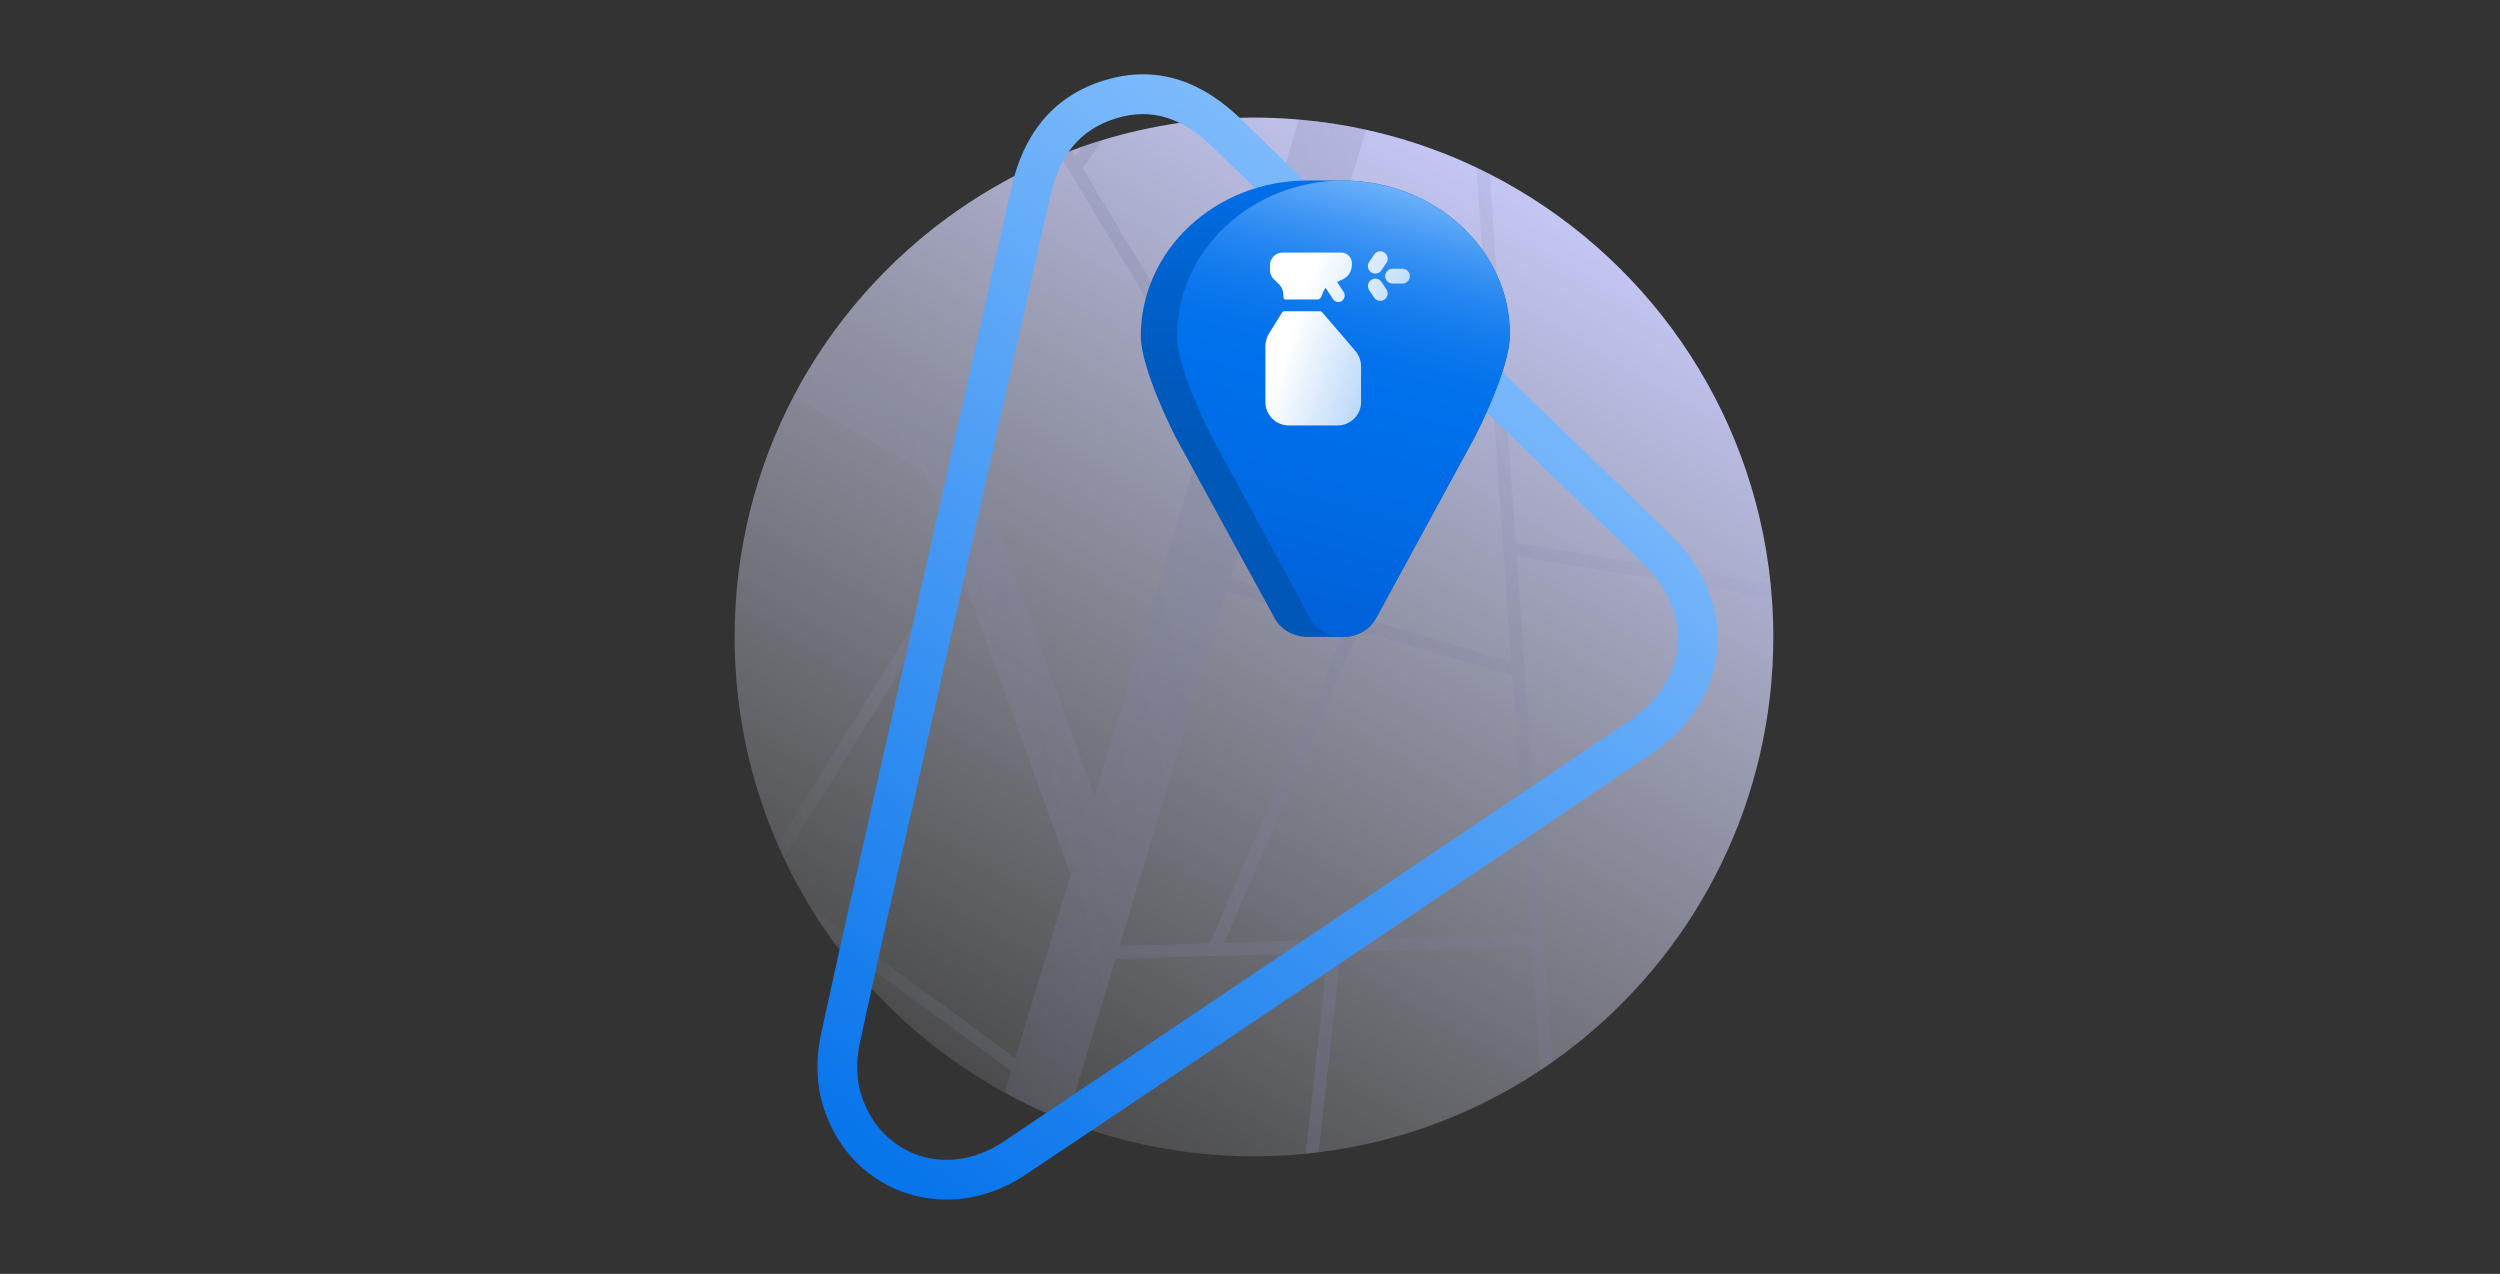
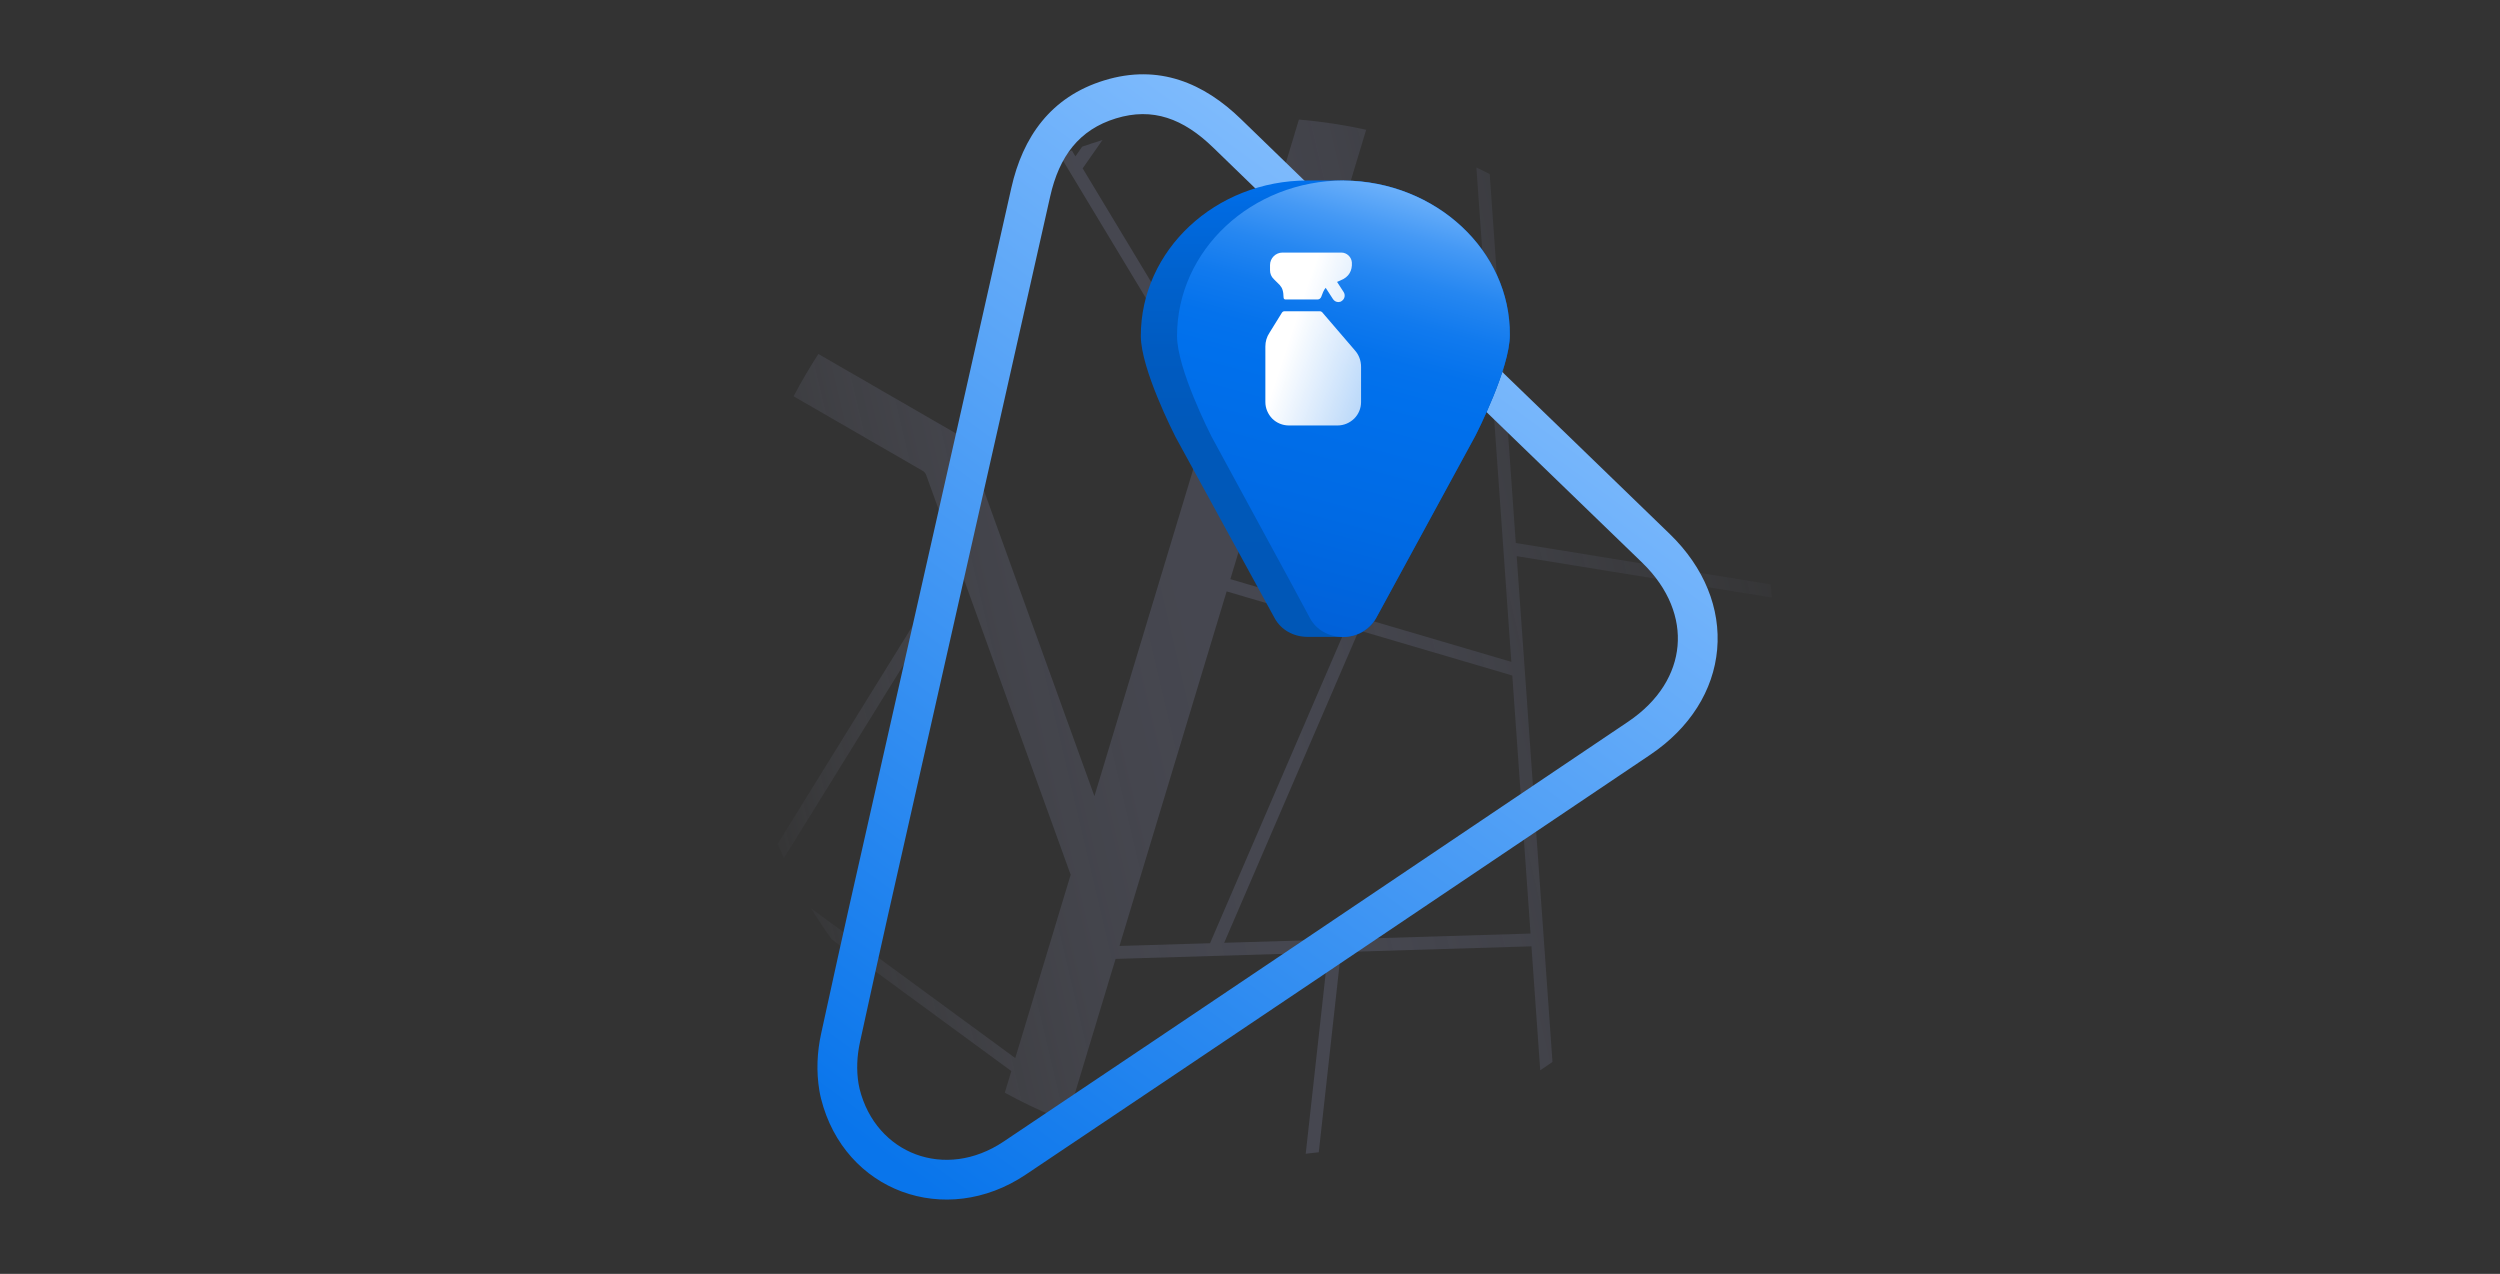
<svg xmlns="http://www.w3.org/2000/svg" width="314" height="160" viewBox="0 0 314 160" fill="none">
  <rect x="0" y="0" width="314" height="160" fill="#333333" stroke="none" />
  <path d="M218.435 15.785V16.051C218.432 15.911 218.435 15.814 218.435 15.785Z" fill="#00A969" />
-   <path d="M222.729 79.999C222.729 100.404 213.359 118.619 198.688 130.582C197.49 131.557 196.257 132.491 194.992 133.382L194.965 133.401L193.466 134.423L193.451 134.432C187.8 138.177 181.53 141.062 174.828 142.904C174.763 142.921 174.698 142.94 174.632 142.957C171.711 143.749 168.708 144.345 165.639 144.724C165.096 144.794 164.55 144.857 164 144.91C161.863 145.123 159.693 145.231 157.498 145.231C154.823 145.231 152.189 145.069 149.599 144.756C144.148 144.099 138.901 142.766 133.95 140.844C133.44 140.649 132.933 140.446 132.431 140.236C130.295 139.348 128.218 138.348 126.202 137.245C124.104 136.098 122.079 134.835 120.128 133.471C117.666 131.745 115.324 129.855 113.127 127.815C112.658 127.38 112.197 126.939 111.741 126.49C109.083 123.873 106.647 121.029 104.464 117.987H104.462C103.554 116.722 102.692 115.423 101.874 114.093C100.626 112.057 99.484 109.95 98.46 107.777C98.185 107.193 97.917 106.601 97.661 106.007C94.189 98.038 92.268 89.243 92.268 79.999C92.268 69.092 94.945 58.81 99.677 49.776C100.633 47.953 101.671 46.178 102.791 44.462C105.49 40.312 108.653 36.488 112.202 33.062C112.318 32.949 112.434 32.84 112.55 32.729C113.499 31.826 114.474 30.952 115.476 30.109C116.678 29.096 117.919 28.122 119.194 27.198C119.52 26.959 119.848 26.722 120.181 26.493C122.096 25.155 124.085 23.917 126.142 22.787C126.212 22.748 126.28 22.712 126.35 22.671C126.731 22.464 127.115 22.261 127.501 22.063C128.09 21.754 128.684 21.457 129.285 21.167C130.536 20.569 131.806 20.008 133.1 19.487C133.551 19.306 134.005 19.127 134.462 18.956C134.515 18.936 134.57 18.915 134.623 18.895C134.971 18.763 135.319 18.635 135.669 18.512C135.753 18.483 135.838 18.451 135.922 18.422C136.762 18.128 137.612 17.85 138.469 17.589C144.49 15.757 150.878 14.77 157.498 14.77C159.239 14.77 160.963 14.84 162.67 14.975C162.829 14.987 162.988 15.001 163.145 15.016C166.018 15.26 168.838 15.692 171.593 16.298C172.614 16.522 173.628 16.771 174.632 17.044C178.379 18.06 181.991 19.402 185.436 21.039C185.999 21.305 186.554 21.58 187.107 21.863C206.394 31.703 220.134 50.862 222.398 73.401C222.454 73.949 222.502 74.502 222.543 75.055C222.666 76.687 222.729 78.336 222.729 79.999Z" fill="url(#paint0_linear_9678_92006)" />
  <path opacity="0.26" d="M222.542 75.055C222.501 74.502 222.453 73.949 222.398 73.401L190.382 68.203L187.106 21.862C186.553 21.58 185.998 21.305 185.435 21.039L189.824 83.13L154.533 72.739L171.592 16.298C168.837 15.692 166.017 15.259 163.144 15.016L152.84 49.111L135.982 21.148L138.468 17.589C137.611 17.85 136.761 18.128 135.921 18.422L135.071 19.639L134.622 18.895C134.569 18.915 134.514 18.936 134.461 18.956C134.004 19.127 133.55 19.306 133.099 19.487L134.34 21.544L152.213 51.188L137.459 99.998L121.354 55.454C121.274 55.232 121.117 55.043 120.912 54.925L102.79 44.462C101.67 46.178 100.632 47.953 99.676 49.776L115.885 59.135C116.091 59.254 116.248 59.44 116.33 59.664L120.023 69.883L97.66 106.007C97.916 106.601 98.184 107.193 98.459 107.777L120.721 71.815L134.475 109.87L127.517 132.897L101.873 114.092C102.691 115.423 103.553 116.722 104.461 117.984H104.464L127.022 134.529L126.201 137.245C128.217 138.348 130.294 139.348 132.43 140.236C132.932 140.446 133.439 140.649 133.949 140.844L140.117 120.437L166.795 119.633L163.999 144.91C164.55 144.857 165.095 144.794 165.638 144.724L168.42 119.582L192.35 118.86L193.451 134.432L193.465 134.423L194.964 133.401L194.991 133.382L190.498 69.852L222.542 75.055ZM140.607 118.812L154.067 74.28L169.122 78.715L151.981 118.469L140.607 118.812ZM192.236 117.255L153.755 118.416L170.677 79.171L189.945 84.844L192.236 117.255Z" fill="url(#paint1_linear_9678_92006)" />
  <path fill-rule="evenodd" clip-rule="evenodd" d="M152.388 18.546C148.624 14.892 144.782 13.455 140.167 14.868C135.54 16.287 133.039 19.613 131.899 24.69C127.541 44.094 123.156 63.494 118.772 82.892C116.347 93.62 113.923 104.348 111.503 115.074C110.541 119.342 109.606 123.612 108.701 127.748C108.47 128.804 108.241 129.852 108.014 130.888C107.631 132.636 107.553 134.401 107.83 136.096C107.834 136.118 107.838 136.14 107.841 136.162C107.878 136.384 107.918 136.582 107.966 136.773C110.021 144.945 118.718 148.296 126.043 143.387C151.461 126.352 176.845 109.261 202.231 92.168L204.492 90.646C208.422 88 210.396 84.552 210.699 81.137C211.003 77.722 209.668 73.975 206.255 70.665C198.339 62.992 190.404 55.326 182.466 47.657C172.43 37.962 162.391 28.263 152.388 18.546ZM102.926 137.053C102.922 137.032 102.918 137.011 102.915 136.989C102.508 134.573 102.627 132.138 103.135 129.819C103.361 128.787 103.59 127.741 103.82 126.687C104.726 122.55 105.665 118.259 106.631 113.975C109.051 103.244 111.476 92.514 113.901 81.786C118.285 62.39 122.668 42.996 127.025 23.595C128.449 17.258 131.929 12.169 138.704 10.092C145.567 7.989 151.228 10.457 155.867 14.961C165.874 24.681 175.898 34.366 185.925 44.053C193.861 51.72 201.799 59.388 209.731 67.078C214.06 71.274 216.131 76.448 215.675 81.579C215.219 86.71 212.269 91.432 207.282 94.79L205.012 96.318C179.629 113.408 154.243 130.5 128.823 147.538C118.744 154.293 106.052 149.651 103.122 137.99L103.121 137.986C103.042 137.672 102.979 137.363 102.926 137.053Z" fill="url(#paint2_linear_9678_92006)" />
  <path d="M168.788 22.668H164.237C152.675 22.668 143.287 31.402 143.287 42.2C143.287 46.32 147.435 54.464 147.636 54.864L160.089 77.631C160.885 79.106 162.465 79.991 164.237 79.991H168.788C170.464 79.991 172.044 79.106 172.84 77.631L185.293 54.759C185.494 54.369 189.642 46.225 189.642 42.095C189.737 31.497 180.35 22.763 168.788 22.668Z" fill="url(#paint3_linear_9678_92006)" />
  <path d="M168.786 22.668C157.224 22.668 147.836 31.402 147.836 42.2C147.836 46.32 151.983 54.464 152.185 54.864L162.262 73.417L164.532 77.641C165.328 79.116 166.908 80.001 168.68 80.001C170.356 80.001 171.936 79.116 172.827 77.641L185.28 54.769C185.482 54.379 189.629 46.236 189.629 42.106C189.725 31.507 180.337 22.773 168.775 22.678L168.786 22.668Z" fill="url(#paint4_linear_9678_92006)" />
-   <path d="M173.515 35.408C173.239 34.978 172.654 34.875 172.223 35.15C171.793 35.443 171.69 36.011 171.965 36.442L172.585 37.371C172.757 37.647 173.05 37.785 173.36 37.785C173.532 37.785 173.722 37.733 173.877 37.63C174.307 37.337 174.41 36.769 174.135 36.338L173.515 35.408Z" fill="url(#paint5_linear_9678_92006)" />
-   <path d="M176.15 33.755H174.91C174.393 33.755 173.98 34.169 173.98 34.685C173.98 35.202 174.393 35.615 174.91 35.615H176.15C176.666 35.615 177.079 35.202 177.079 34.685C177.079 34.169 176.666 33.755 176.15 33.755Z" fill="url(#paint6_linear_9678_92006)" />
-   <path d="M172.74 34.358C173.033 34.358 173.343 34.22 173.515 33.944L174.135 33.014C174.428 32.584 174.307 32.016 173.877 31.723C173.446 31.43 172.878 31.551 172.585 31.981L171.965 32.911C171.672 33.342 171.793 33.91 172.223 34.203C172.378 34.306 172.568 34.358 172.74 34.358Z" fill="url(#paint7_linear_9678_92006)" />
  <path d="M160.772 35.856C161.03 36.131 161.202 36.528 161.22 37.389C161.22 37.509 161.323 37.612 161.426 37.612H165.507C165.714 37.612 165.886 37.457 165.955 37.268C166.093 36.889 166.248 36.441 166.506 36.149L167.419 37.561C167.574 37.802 167.832 37.94 168.09 37.94C168.245 37.94 168.4 37.905 168.521 37.802C168.9 37.561 169.003 37.061 168.762 36.682L167.935 35.408L168.366 35.219C169.434 34.806 169.864 33.979 169.795 32.963C169.744 32.274 169.158 31.723 168.469 31.723H161.082C160.221 31.723 159.515 32.429 159.515 33.29V33.944C159.515 34.358 159.67 34.754 159.98 35.047L160.789 35.856H160.772Z" fill="url(#paint8_linear_9678_92006)" />
  <path d="M166.076 39.214C166.076 39.214 165.904 39.093 165.8 39.093H161.323C161.203 39.093 161.082 39.162 161.013 39.266L159.446 41.797C159.102 42.313 158.93 42.899 158.93 43.519V50.493C158.93 51.268 159.24 52.008 159.791 52.577C160.342 53.127 161.099 53.438 161.874 53.438H168.005C168.779 53.438 169.52 53.127 170.088 52.577C170.639 52.026 170.949 51.285 170.949 50.51V46.067C170.949 45.292 170.674 44.552 170.157 43.984L166.076 39.231V39.214Z" fill="url(#paint9_linear_9678_92006)" />
  <defs>
    <linearGradient id="paint0_linear_9678_92006" x1="194.205" y1="17.751" x2="111.83" y2="157.451" gradientUnits="userSpaceOnUse">
      <stop stop-color="#CACDFF" />
      <stop offset="1" stop-color="#D2D5D6" stop-opacity="0" />
    </linearGradient>
    <linearGradient id="paint1_linear_9678_92006" x1="92.117" y1="95.281" x2="228.177" y2="63.217" gradientUnits="userSpaceOnUse">
      <stop stop-color="#A9AED3" stop-opacity="0" />
      <stop offset="0.08" stop-color="#9BA0C5" stop-opacity="0.29" />
      <stop offset="0.17" stop-color="#9094B8" stop-opacity="0.54" />
      <stop offset="0.26" stop-color="#878BAF" stop-opacity="0.74" />
      <stop offset="0.34" stop-color="#8185A8" stop-opacity="0.88" />
      <stop offset="0.41" stop-color="#7D81A4" stop-opacity="0.97" />
      <stop offset="0.48" stop-color="#7C80A3" />
      <stop offset="0.54" stop-color="#7C80A3" stop-opacity="0.94" />
      <stop offset="0.65" stop-color="#7C80A3" stop-opacity="0.77" />
      <stop offset="0.78" stop-color="#7C80A3" stop-opacity="0.5" />
      <stop offset="0.95" stop-color="#7C80A3" stop-opacity="0.13" />
      <stop offset="1" stop-color="#7C80A3" stop-opacity="0" />
    </linearGradient>
    <linearGradient id="paint2_linear_9678_92006" x1="191.824" y1="18.293" x2="102.991" y2="139.404" gradientUnits="userSpaceOnUse">
      <stop stop-color="#8EC4FF" />
      <stop offset="1" stop-color="#0975EB" />
    </linearGradient>
    <linearGradient id="paint3_linear_9678_92006" x1="166.465" y1="80.107" x2="166.465" y2="22.7" gradientUnits="userSpaceOnUse">
      <stop stop-color="#0057B7" />
      <stop offset="0.42" stop-color="#0058B9" />
      <stop offset="0.63" stop-color="#005BC1" />
      <stop offset="0.8" stop-color="#0062CE" />
      <stop offset="0.94" stop-color="#006AE1" />
      <stop offset="1" stop-color="#0070EC" />
    </linearGradient>
    <linearGradient id="paint4_linear_9678_92006" x1="157.733" y1="81.75" x2="174.899" y2="18.184" gradientUnits="userSpaceOnUse">
      <stop stop-color="#015ED5" />
      <stop offset="0.29" stop-color="#006AE4" />
      <stop offset="0.53" stop-color="#0070EC" />
      <stop offset="0.6" stop-color="#0472EC" />
      <stop offset="0.68" stop-color="#117AEE" />
      <stop offset="0.76" stop-color="#2687F1" />
      <stop offset="0.84" stop-color="#4599F5" />
      <stop offset="0.92" stop-color="#6BB0FA" />
      <stop offset="0.99" stop-color="#90C6FF" />
    </linearGradient>
    <linearGradient id="paint5_linear_9678_92006" x1="161.622" y1="42.847" x2="173.058" y2="46.647" gradientUnits="userSpaceOnUse">
      <stop offset="0.02" stop-color="white" />
      <stop offset="1" stop-color="white" stop-opacity="0.72" />
    </linearGradient>
    <linearGradient id="paint6_linear_9678_92006" x1="161.622" y1="42.847" x2="173.058" y2="46.647" gradientUnits="userSpaceOnUse">
      <stop offset="0.02" stop-color="white" />
      <stop offset="1" stop-color="white" stop-opacity="0.72" />
    </linearGradient>
    <linearGradient id="paint7_linear_9678_92006" x1="161.622" y1="42.847" x2="173.058" y2="46.647" gradientUnits="userSpaceOnUse">
      <stop offset="0.02" stop-color="white" />
      <stop offset="1" stop-color="white" stop-opacity="0.72" />
    </linearGradient>
    <linearGradient id="paint8_linear_9678_92006" x1="161.622" y1="42.847" x2="173.058" y2="46.647" gradientUnits="userSpaceOnUse">
      <stop offset="0.02" stop-color="white" />
      <stop offset="1" stop-color="white" stop-opacity="0.72" />
    </linearGradient>
    <linearGradient id="paint9_linear_9678_92006" x1="161.622" y1="42.847" x2="173.058" y2="46.647" gradientUnits="userSpaceOnUse">
      <stop offset="0.02" stop-color="white" />
      <stop offset="1" stop-color="white" stop-opacity="0.72" />
    </linearGradient>
  </defs>
</svg>